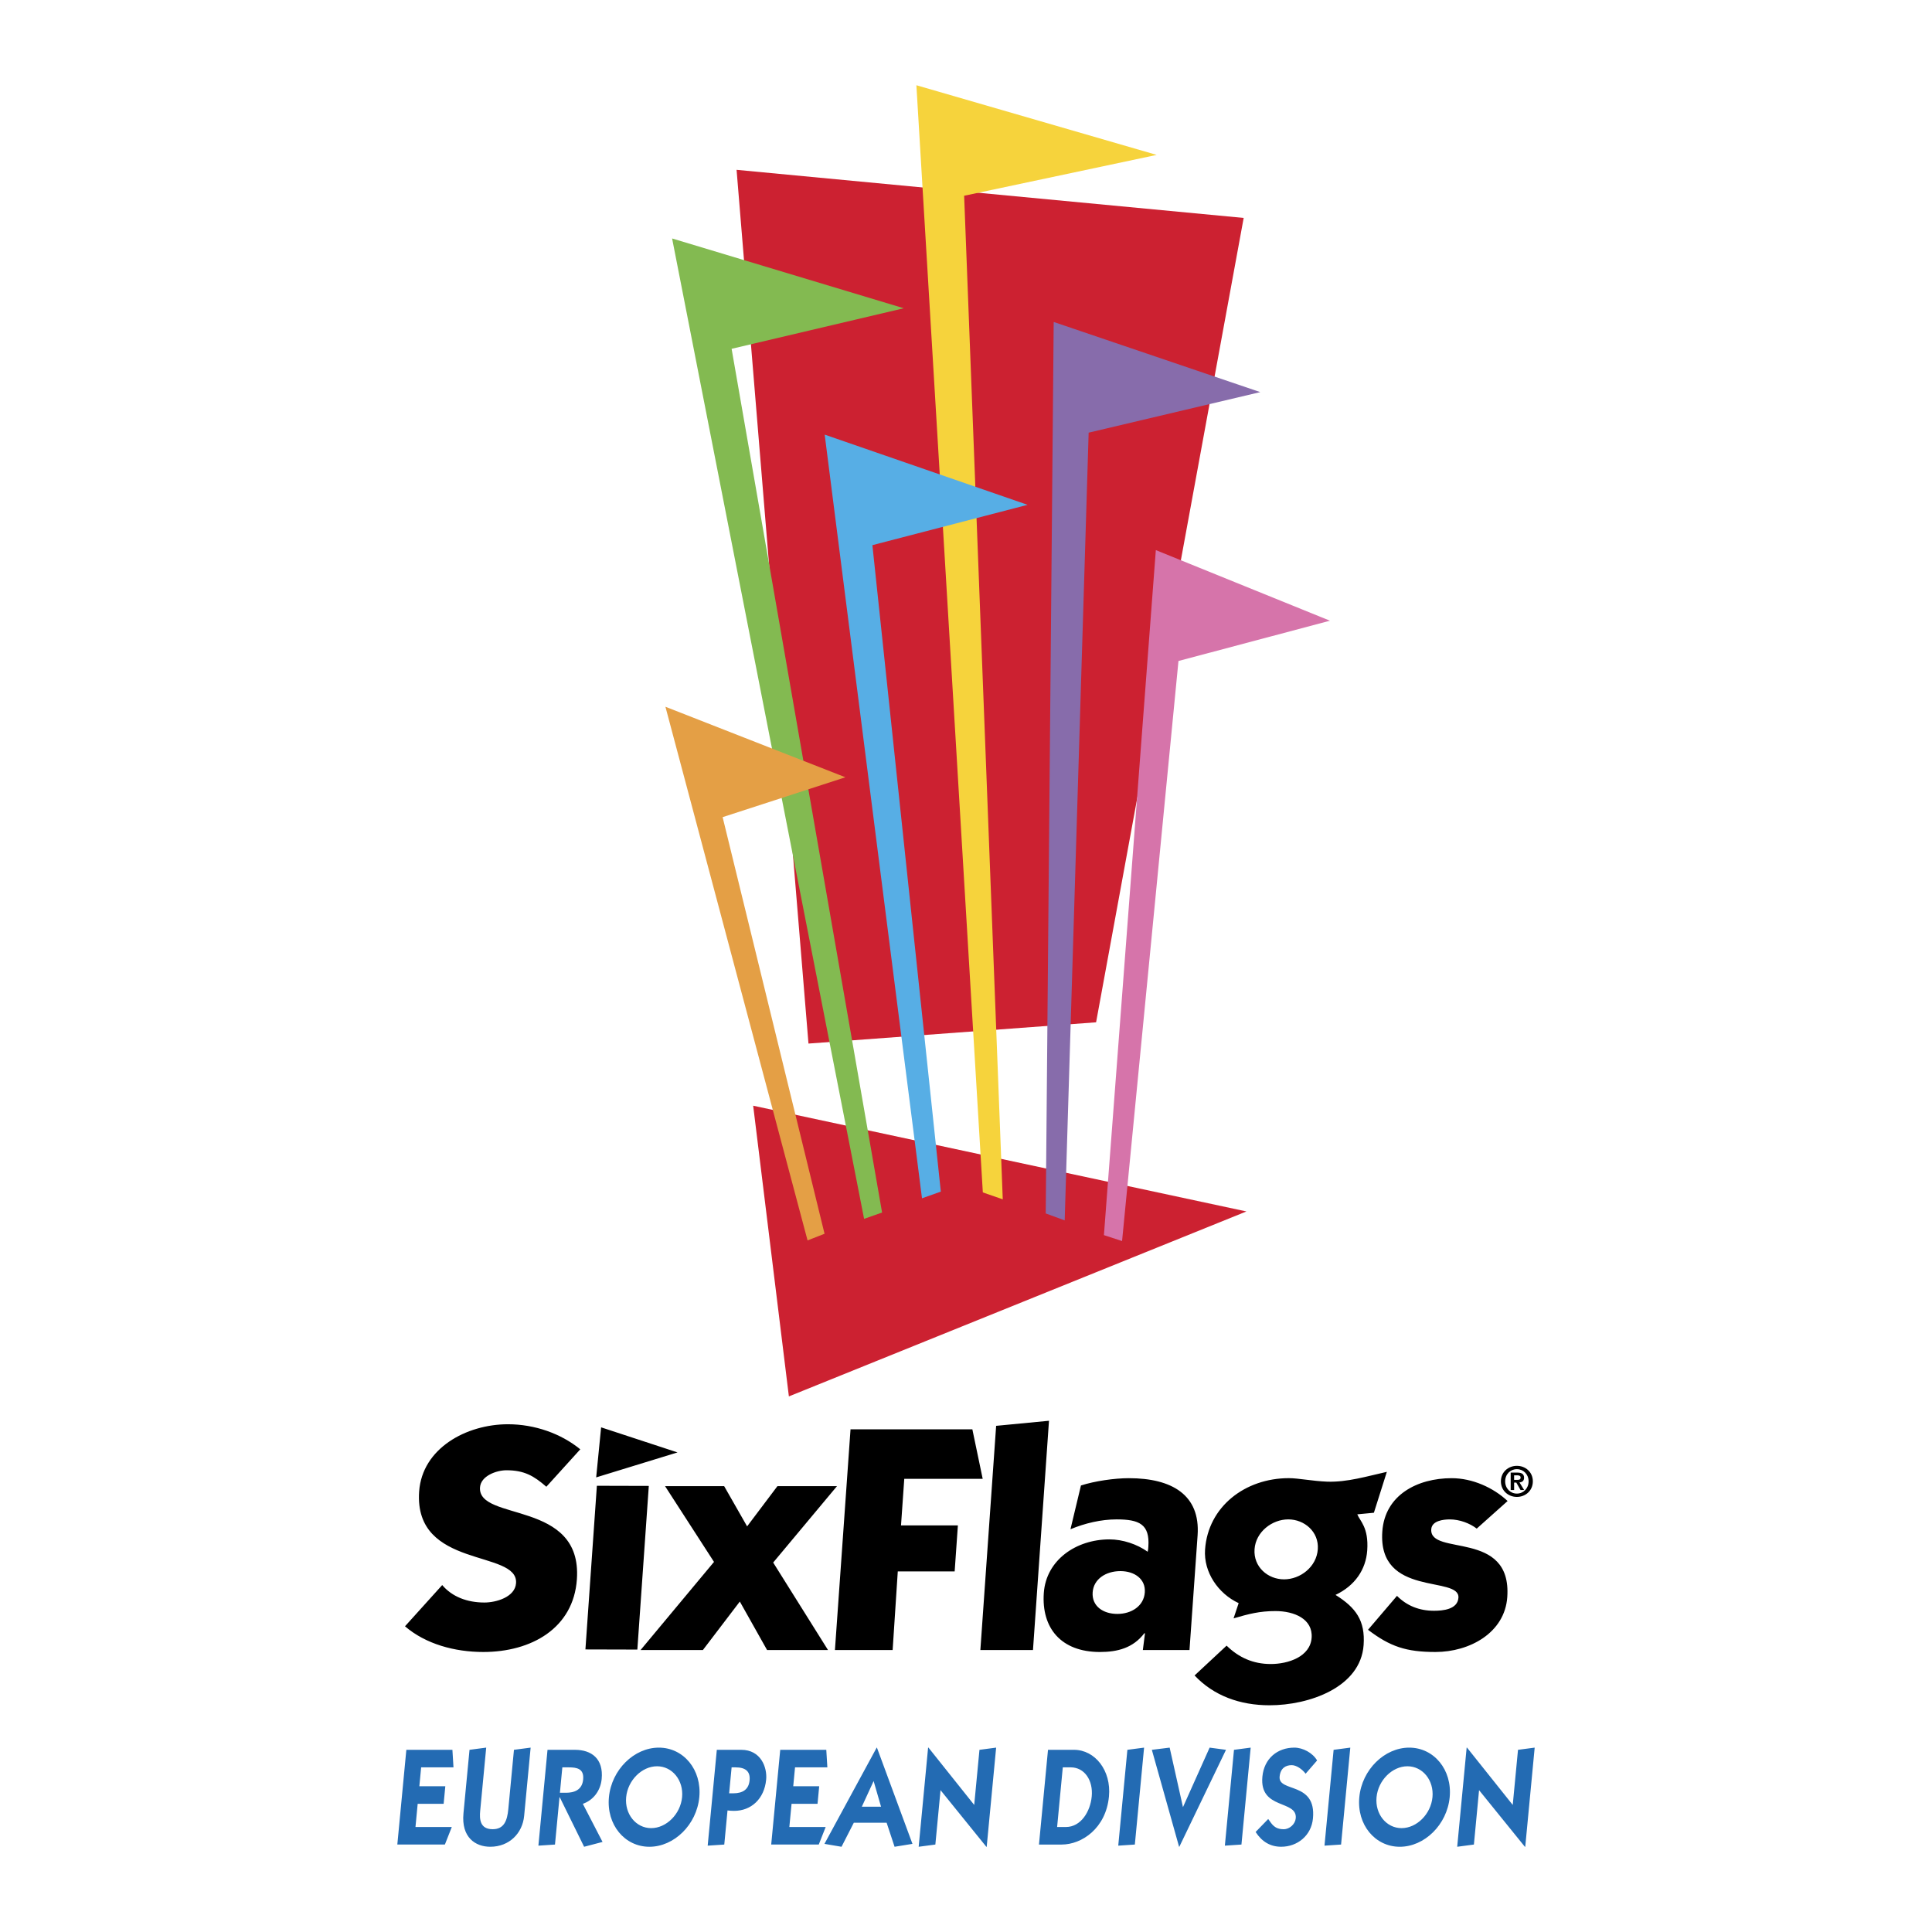
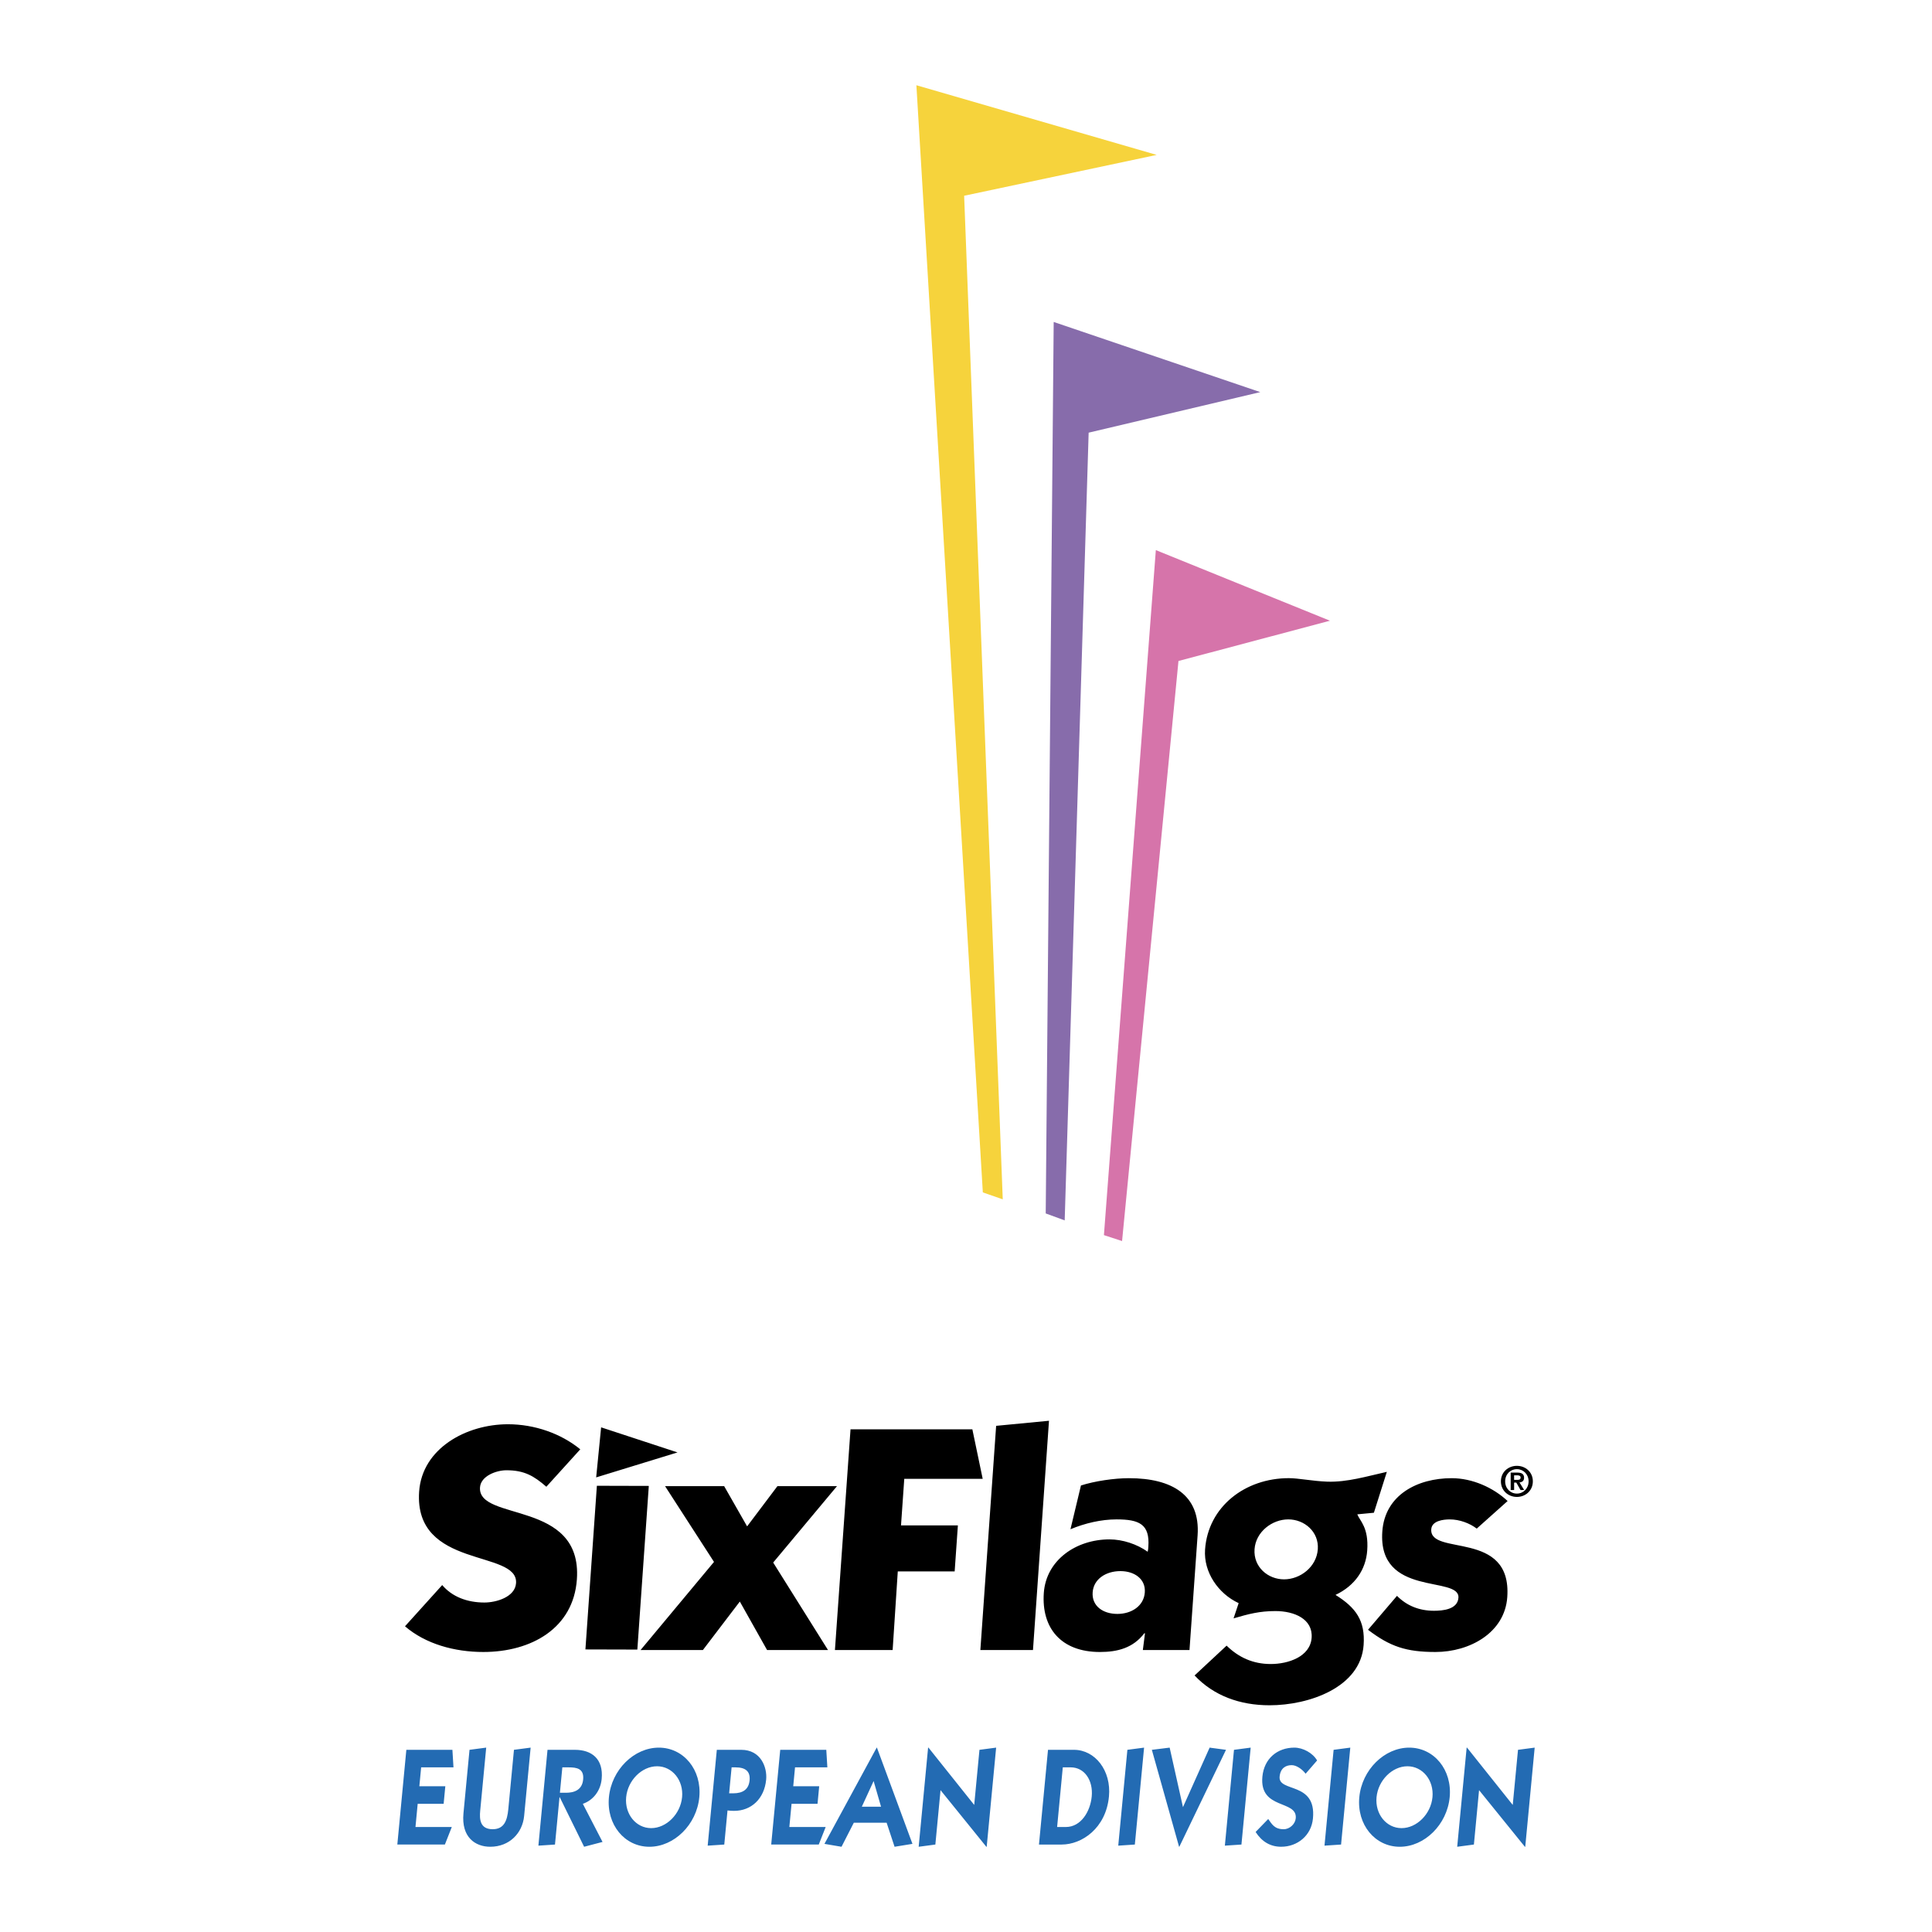
<svg xmlns="http://www.w3.org/2000/svg" width="2500" height="2500" viewBox="0 0 192.756 192.756">
  <g fill-rule="evenodd" clip-rule="evenodd">
    <path fill="#fff" d="M0 0h192.756v192.756H0V0z" />
    <path fill="#236bb3" d="M39.641 184.031l.9-9.451h4.596l.107 1.75h-3.226l-.179 1.887h2.59l-.167 1.75h-2.59l-.22 2.314h3.624l-.69 1.75h-4.745zM52.942 174.361l-.649 6.818c-.163 1.709-1.463 3.072-3.381 3.072-1.47 0-2.901-.924-2.672-3.334l.604-6.338 1.665-.219-.599 6.295c-.079.826-.039 1.846 1.244 1.846 1.146 0 1.452-.867 1.56-1.998l.564-5.924 1.664-.218zM56.105 176.33h.635c.81 0 1.545.125 1.441 1.213-.101 1.061-.91 1.322-1.72 1.322h-.598l.242-2.535zm-2.389 7.811l1.655-.109.45-4.725h.025l2.431 4.945 1.839-.482-1.967-3.803c1.043-.357 1.769-1.309 1.88-2.479.193-2.025-1.019-2.908-2.663-2.908h-2.74l-.91 9.561zM62.472 179.307c.16-1.682 1.564-3.086 3.083-3.086 1.52 0 2.657 1.404 2.497 3.086-.16 1.68-1.564 3.086-3.084 3.086s-2.656-1.407-2.496-3.086zm-1.719 0c-.261 2.74 1.571 4.945 4.038 4.945s4.719-2.205 4.979-4.945c.261-2.742-1.572-4.945-4.038-4.945s-4.717 2.202-4.979 4.945zM72.993 176.33h.398c.984 0 1.482.4 1.396 1.295-.085.896-.659 1.295-1.643 1.295h-.398l.247-2.59zm-.409 4.299c.221.027.432.041.656.041 1.707 0 3.017-1.197 3.199-3.113.117-1.227-.526-2.977-2.481-2.977h-2.441l-.911 9.561 1.655-.109.323-3.403zM76.943 184.031l.9-9.451h4.596l.107 1.75H79.32l-.179 1.887h2.59l-.166 1.75h-2.591l-.221 2.314h3.625l-.69 1.75h-4.745zM87.162 177.695l.74 2.561h-1.918l1.178-2.561zm-3.203 6.557l1.225-2.396h3.276l.792 2.396 1.784-.289-3.544-9.602h-.025l-5.211 9.602 1.703.289zM91.656 184.252l.941-9.891h.038l4.562 5.717.524-5.498 1.664-.219-.942 9.891h-.037l-4.569-5.648-.516 5.427-1.665.221zM105.469 182.281l.566-5.951h.797c1.371 0 2.244 1.295 2.09 2.906-.143 1.502-1.074 3.045-2.582 3.045h-.871zm-1.811 1.75h2.266c2.018 0 4.416-1.625 4.717-4.795.246-2.588-1.387-4.656-3.492-4.656h-2.59l-.901 9.451zM111.568 184.141l.911-9.561 1.666-.219-.922 9.67-1.655.11zM118.025 180.299l2.659-5.938 1.634.219-4.656 9.672h-.025l-2.717-9.672 1.777-.219 1.328 5.938zM122.205 184.141l.91-9.561 1.666-.219-.922 9.67-1.654.11zM126.531 181.482c.373.523.625 1.02 1.547 1.02.586 0 1.145-.51 1.199-1.088.18-1.873-3.646-.812-3.328-4.16.172-1.805 1.496-2.893 3.189-2.893.848 0 1.832.523 2.27 1.281l-1.146 1.322c-.354-.469-.928-.854-1.389-.854-.572 0-1.121.275-1.205 1.143-.152 1.611 3.682.455 3.326 4.174-.162 1.723-1.564 2.824-3.17 2.824-1.07 0-1.922-.496-2.551-1.475l1.258-1.294zM132.145 184.141l.91-9.561 1.664-.219-.92 9.67-1.654.11zM137.338 179.307c.16-1.682 1.564-3.086 3.082-3.086 1.521 0 2.658 1.404 2.498 3.086-.16 1.68-1.564 3.086-3.084 3.086s-2.656-1.407-2.496-3.086zm-1.719 0c-.262 2.74 1.57 4.945 4.037 4.945s4.719-2.205 4.98-4.945c.26-2.742-1.572-4.945-4.039-4.945-2.464-.001-4.718 2.202-4.978 4.945zM145.385 184.252l.943-9.891h.037l4.561 5.717.525-5.498 1.664-.219-.941 9.891h-.037l-4.571-5.648-.515 5.427-1.666.221z" />
    <path d="M149.746 147.793c0 .945.75 1.555 1.594 1.555.842 0 1.592-.609 1.592-1.555 0-.941-.75-1.547-1.592-1.547-.844 0-1.594.606-1.594 1.547zm.424 0c0-.705.518-1.215 1.17-1.215.643 0 1.168.51 1.168 1.215 0 .709-.525 1.223-1.168 1.223-.652 0-1.17-.514-1.17-1.223zm.551.867h.344v-.742h.217l.424.742h.359l-.465-.76c.258-.021.457-.145.457-.465 0-.377-.244-.514-.682-.514h-.654v1.739zm.343-1.469h.291c.158 0 .357.029.357.215 0 .213-.146.242-.34.242h-.309v-.457h.001zM57.894 144.598c-1.938-1.582-4.56-2.5-7.212-2.5-4.164 0-8.562 2.406-8.864 6.709-.544 7.785 9.905 5.76 9.668 9.145-.098 1.393-1.982 1.932-3.157 1.932-1.713 0-3.218-.57-4.21-1.742l-3.712 4.113c2.058 1.773 4.958 2.564 7.811 2.564 4.802 0 8.998-2.373 9.338-7.246.558-7.975-9.907-5.729-9.666-9.178.08-1.139 1.631-1.707 2.638-1.707 1.78 0 2.747.568 3.981 1.645l3.385-3.735zM64.731 148.25l-5.181-.014-1.143 16.328 5.181.014 1.143-16.328zM63.911 164.623h6.217l3.685-4.836 2.718 4.836h6.079l-5.469-8.728 6.368-7.624h-5.942l-3.027 4.016-2.292-4.016h-5.896l4.884 7.561-7.325 8.791zM59.48 147.4l.494-4.994 7.621 2.502-8.115 2.492zM90.219 147.541h7.824l-1.031-4.937H84.857l-1.556 22.019h5.758l.513-7.844h5.675l.321-4.588h-5.674l.325-4.65zM99.385 142.256l-1.574 22.367h5.25l1.597-22.873-5.273.506zM109.014 158.869c.092-1.33 1.324-2.119 2.768-2.119 1.408 0 2.529.789 2.436 2.119-.094 1.359-1.324 2.152-2.736 2.152-1.445 0-2.564-.792-2.468-2.152zm-2.213-6.297c1.453-.602 3.057-.982 4.602-.982 2.25 0 3.326.477 3.168 2.723-.014.189-.023.348-.068.506-1.057-.76-2.5-1.234-3.811-1.234-3.322 0-6.32 2.057-6.551 5.348-.244 3.48 1.703 5.887 5.598 5.887 1.779 0 3.32-.412 4.428-1.867h.068l-.213 1.672h4.654l.809-11.449c.281-4.02-2.555-5.697-6.854-5.697-1.443 0-3.41.285-4.785.729l-1.045 4.364zM138.365 146.846c-1.979.441-3.934 1.043-5.943.98-1.541-.064-2.865-.35-3.838-.35-4.365 0-8.057 2.848-8.355 7.121-.158 2.246 1.303 4.398 3.352 5.348l-.508 1.52c1.508-.443 2.602-.729 4.18-.729 1.881 0 3.74.791 3.609 2.658-.135 1.898-2.334 2.625-4.08 2.625-1.779 0-3.209-.664-4.404-1.834l-3.195 2.975c1.906 2.025 4.525 2.975 7.48 2.975 3.928 0 9.088-1.773 9.385-6.014.172-2.436-.779-3.734-2.805-4.998 1.943-.92 3.029-2.531 3.164-4.432.162-2.309-.734-2.943-.99-3.607l1.656-.158 1.292-4.08zm-13.199 7.72c.121-1.74 1.754-2.977 3.365-2.977s3.068 1.236 2.947 2.977c-.123 1.771-1.754 3.006-3.367 3.006-1.611 0-3.068-1.234-2.945-3.006zM136.488 162.604c2.199 1.676 3.807 2.215 6.729 2.215 3.391 0 6.914-1.9 7.164-5.475.475-6.771-7.773-4.051-7.584-6.771.061-.854 1.211-.982 1.848-.982.975 0 1.99.381 2.689.918l3.08-2.752c-1.416-1.328-3.5-2.279-5.582-2.279-3.424 0-6.664 1.678-6.918 5.316-.465 6.613 7.752 4.367 7.594 6.613-.082 1.172-1.566 1.299-2.439 1.299-1.479 0-2.719-.508-3.691-1.488l-2.89 3.386z" />
-     <path fill="#cc2131" d="M109.357 101.996l14.725-80.253-50.594-4.799 7.174 87.173 28.695-2.121zM78.707 139.32l-3.563-29.004 49.213 10.551-45.65 18.453z" />
-     <path fill="#83ba51" d="M67.056 23.791l19.155 97.814 1.794-.632-15.012-86.172 17.177-4.047-23.114-6.963z" />
    <path fill="#f6d33c" d="M91.428 8.504l6.629 110.463 1.988.691-3.853-100.127 19.21-4.076-23.974-6.951z" />
    <path fill="#876cab" d="M105.127 32.122l-.795 88.944 1.893.692 2.39-78.591 17.123-4.046-20.611-6.999z" />
    <path fill="#d674aa" d="M115.318 54.884l-5.179 68.345 1.81.591 5.627-57.873 15.115-4.018-17.373-7.045z" />
-     <path fill="#e49f45" d="M66.39 70.513l14.18 53.243 1.695-.664-10.168-41.565 12.249-3.978-17.956-7.036z" />
-     <path fill="#57aee5" d="M82.279 43.363l9.709 76.192 1.878-.668-6.827-64.497 15.484-4.023-20.244-7.004z" />
  </g>
</svg>